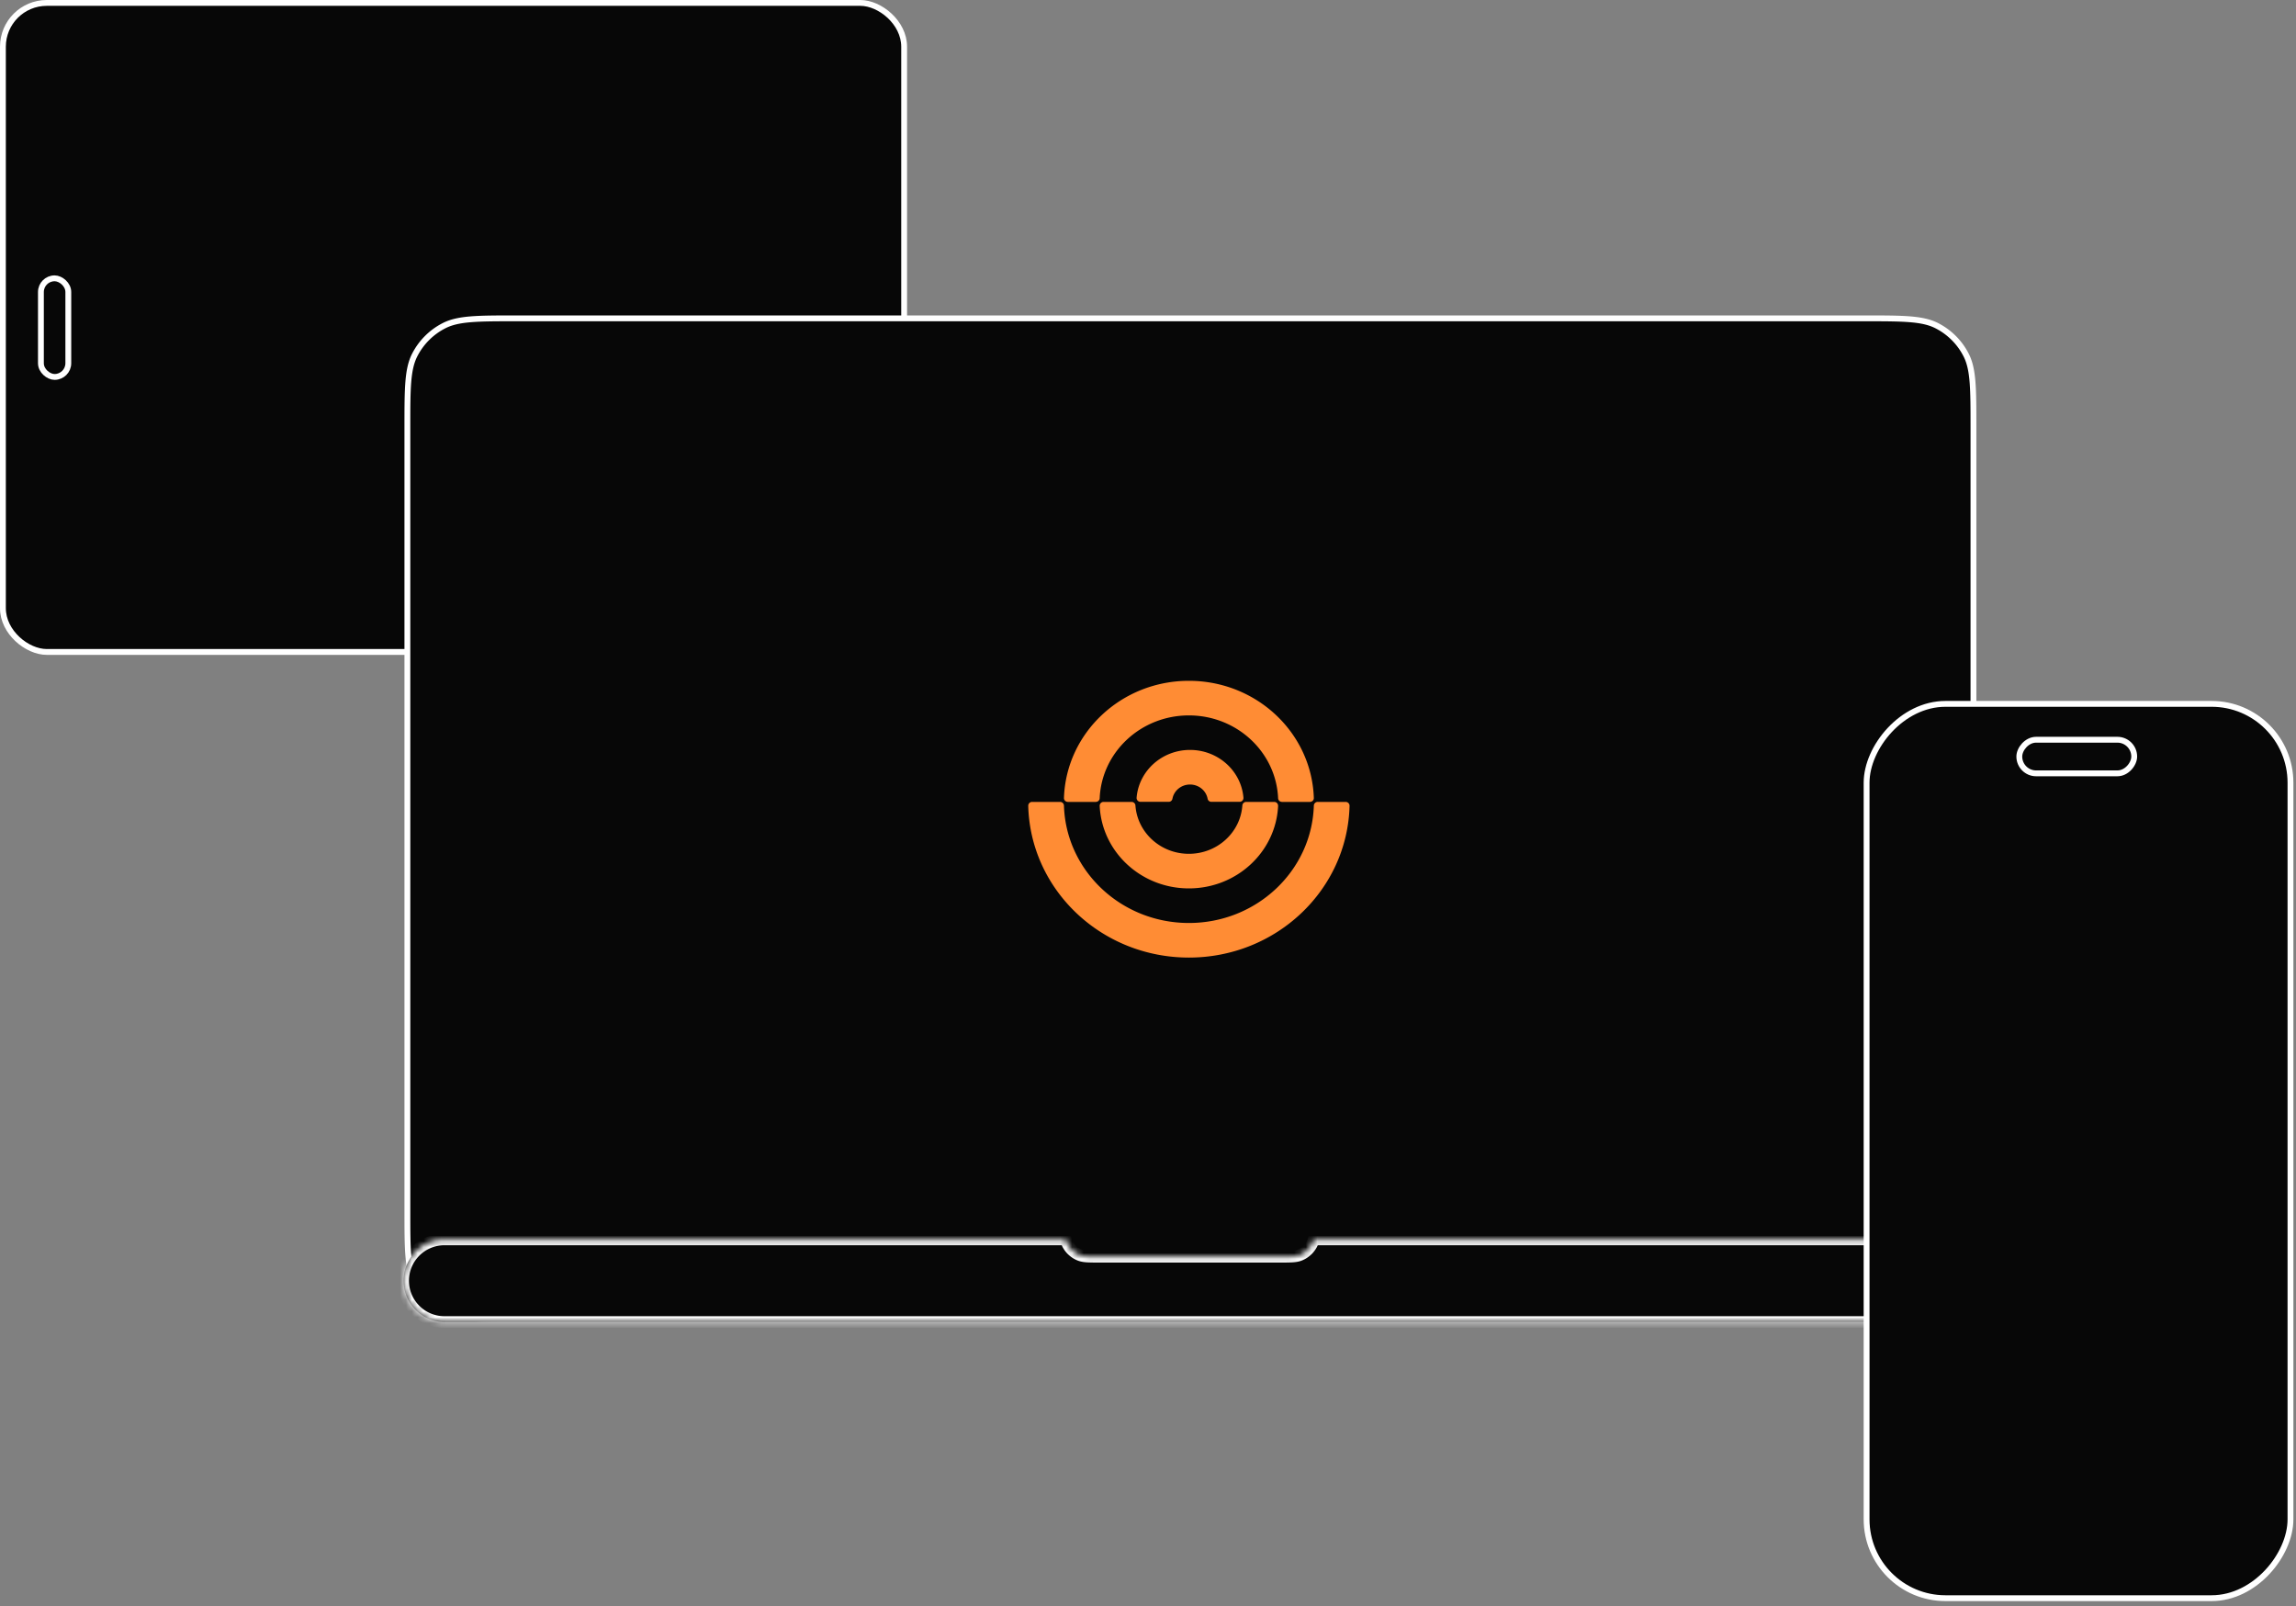
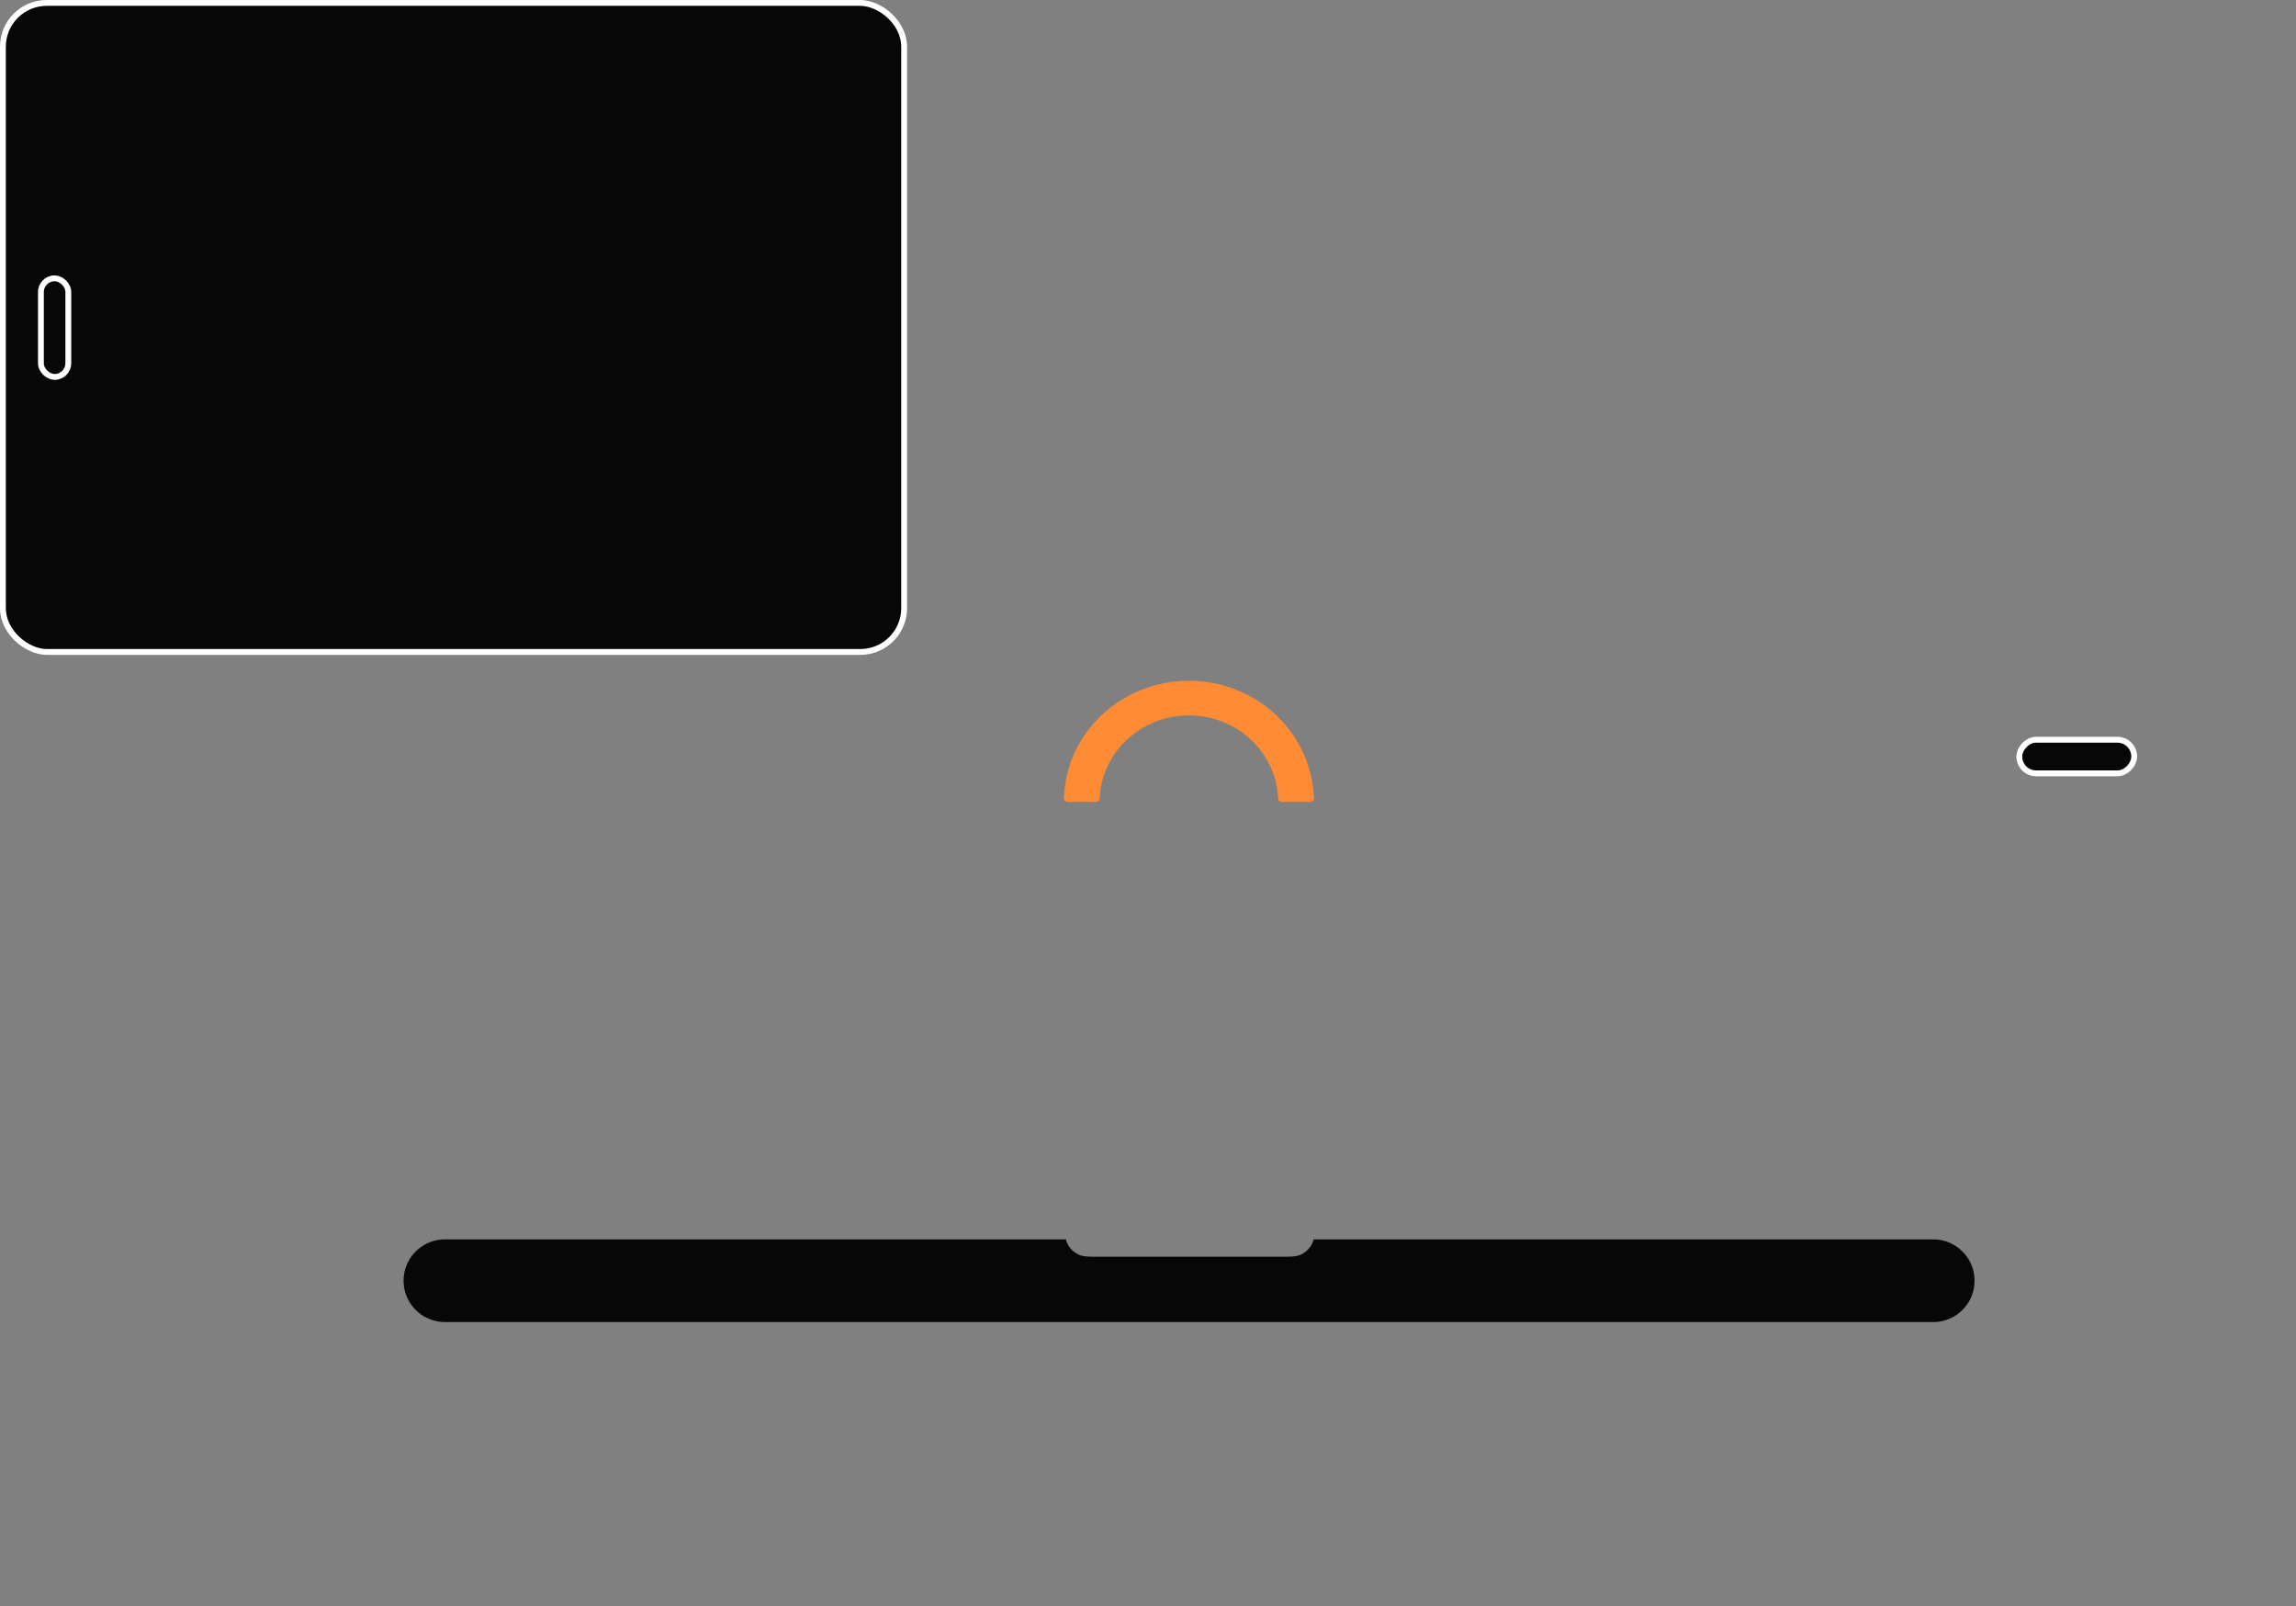
<svg xmlns="http://www.w3.org/2000/svg" width="393" height="275" fill="none">
  <rect width="100%" height="100%" fill="#808080" stroke="none" />
  <rect width="111.112" height="154.26" x=".5" y=".5" fill="#070707" stroke="#fff" rx="7.5" transform="matrix(0 1 1 0 0 0)" />
  <rect width="16.883" height="4.69" x=".5" y=".5" fill="#070707" stroke="#fff" rx="2.345" transform="matrix(0 1 1 0 6.503 47.147)" />
-   <path fill="#070707" stroke="#fff" d="M319.09 54.5H88.43c-3.368 0-5.865 0-7.84.162-1.97.161-3.38.48-4.58 1.092a11.5 11.5 0 0 0-5.026 5.025c-.612 1.201-.931 2.61-1.092 4.58-.161 1.976-.162 4.473-.162 7.841v133.931c0 3.368 0 5.865.162 7.841.161 1.97.48 3.379 1.092 4.58a11.5 11.5 0 0 0 5.025 5.025c1.201.612 2.61.931 4.58 1.092 1.976.161 4.473.161 7.841.161h230.66c3.369 0 5.865 0 7.841-.161 1.97-.161 3.379-.48 4.58-1.092a11.5 11.5 0 0 0 5.026-5.025c.612-1.201.93-2.61 1.091-4.58.162-1.976.163-4.473.163-7.841V73.201c0-3.37-.001-5.866-.163-7.842-.161-1.97-.479-3.378-1.091-4.58a11.5 11.5 0 0 0-5.026-5.025c-1.201-.612-2.61-.93-4.58-1.092-1.976-.161-4.472-.162-7.841-.162Z" />
  <mask id="a" fill="#fff">
-     <path d="M76.075 212.18a7.076 7.076 0 0 0 0 14.151h254.91a7.076 7.076 0 0 0 0-14.151H224.839q-.052.24-.134.449a4 4 0 0 1-2.237 2.237c-.712.283-1.611.283-3.408.283h-30.83c-1.797 0-2.695 0-3.407-.283a4 4 0 0 1-2.238-2.237 3 3 0 0 1-.134-.449z" />
-   </mask>
+     </mask>
  <path fill="#070707" d="M76.075 212.18a7.076 7.076 0 0 0 0 14.151h254.91a7.076 7.076 0 0 0 0-14.151H224.839q-.052.24-.134.449a4 4 0 0 1-2.237 2.237c-.712.283-1.611.283-3.408.283h-30.83c-1.797 0-2.695 0-3.407-.283a4 4 0 0 1-2.238-2.237 3 3 0 0 1-.134-.449z" />
  <path fill="#fff" d="M69 219.256h-1zm269.06 0h1zm-113.221-7.076-.976-.219.176-.781h.8zm-.134.449.929.369zm-2.237 2.237.37.929zm-34.238.283v1zm-3.407-.283-.37.929zm-2.238-2.237-.929.369zm-.134-.449v-1h.8l.176.781zm-106.376 0v1A6.075 6.075 0 0 0 70 219.256h-2a8.076 8.076 0 0 1 8.075-8.076zM69 219.256h1a6.075 6.075 0 0 0 6.075 6.075v2A8.076 8.076 0 0 1 68 219.256zm7.075 7.075v-1h254.91v2H76.075zm254.91 0v-1a6.075 6.075 0 0 0 6.075-6.075h2a8.076 8.076 0 0 1-8.075 8.075zm7.075-7.075h-1a6.075 6.075 0 0 0-6.075-6.076v-2a8.076 8.076 0 0 1 8.075 8.076zm-7.075-7.076v1H224.839v-2h106.146zm-106.146 0 .976.22a4 4 0 0 1-.181.598l-.929-.369-.929-.37c.031-.076.059-.171.087-.298zm-.134.449.929.369a5 5 0 0 1-2.796 2.797l-.37-.929-.37-.929a3 3 0 0 0 1.678-1.678zm-2.237 2.237.37.929c-.494.197-1.014.278-1.602.317-.579.038-1.291.037-2.176.037v-2c.912 0 1.547 0 2.045-.033.49-.032.775-.092.993-.179zm-3.408.283v1h-30.83v-2h30.83zm-30.83 0v1c-.885 0-1.597.001-2.176-.037-.587-.039-1.107-.12-1.601-.317l.37-.929.369-.929c.218.087.504.147.993.179.498.033 1.133.033 2.045.033zm-3.407-.283-.37.929a5 5 0 0 1-2.797-2.797l.929-.369.929-.37a3 3 0 0 0 1.678 1.678zm-2.238-2.237-.929.369a4 4 0 0 1-.18-.598l.975-.22.976-.219c.029.127.057.222.087.298zm-.134-.449v1H76.075v-2h106.376z" mask="url(#a)" />
-   <rect width="72.555" height="153.104" x="-.5" y=".5" fill="#070707" stroke="#fff" rx="13.5" transform="matrix(-1 0 0 1 391.555 120)" />
  <rect width="19.668" height="5.754" x="-.5" y=".5" fill="#070707" stroke="#fff" rx="2.877" transform="matrix(-1 0 0 1 364.807 126.14)" />
-   <path fill="#FF8C34" d="M203.5 158.012c-11.598 0-21.041-8.941-21.386-20.096a.66.66 0 0 0-.669-.633h-4.775a.66.66 0 0 0-.67.663c.363 14.413 12.536 25.988 27.5 25.988s27.137-11.575 27.5-25.988a.66.66 0 0 0-.67-.663h-4.775a.66.66 0 0 0-.669.633c-.345 11.155-9.788 20.096-21.386 20.096" />
  <path fill="#FF8C34" d="M203.5 122.476c8.228 0 14.937 6.299 15.271 14.191a.657.657 0 0 0 .668.616h4.776c.377 0 .682-.3.67-.665-.362-11.14-9.798-20.064-21.385-20.064s-21.023 8.924-21.385 20.064a.657.657 0 0 0 .669.665h4.776c.357 0 .654-.27.669-.616.333-7.892 7.043-14.191 15.271-14.191" />
-   <path fill="#FF8C34" d="M203.5 146.169c-4.855 0-8.828-3.654-9.151-8.278a.66.66 0 0 0-.667-.607h-4.781a.66.66 0 0 0-.669.681c.368 7.862 7.063 14.126 15.268 14.126s14.9-6.264 15.268-14.126a.66.66 0 0 0-.669-.681h-4.781a.66.66 0 0 0-.668.607c-.322 4.624-4.296 8.278-9.15 8.278M203.693 134.308c1.502 0 2.752 1.048 3.011 2.431a.65.65 0 0 0 .644.533h4.821a.66.66 0 0 0 .668-.706c-.372-4.578-4.324-8.18-9.144-8.18s-8.771 3.602-9.143 8.18a.66.66 0 0 0 .667.706h4.822a.65.65 0 0 0 .644-.533c.259-1.383 1.509-2.431 3.01-2.431" />
</svg>